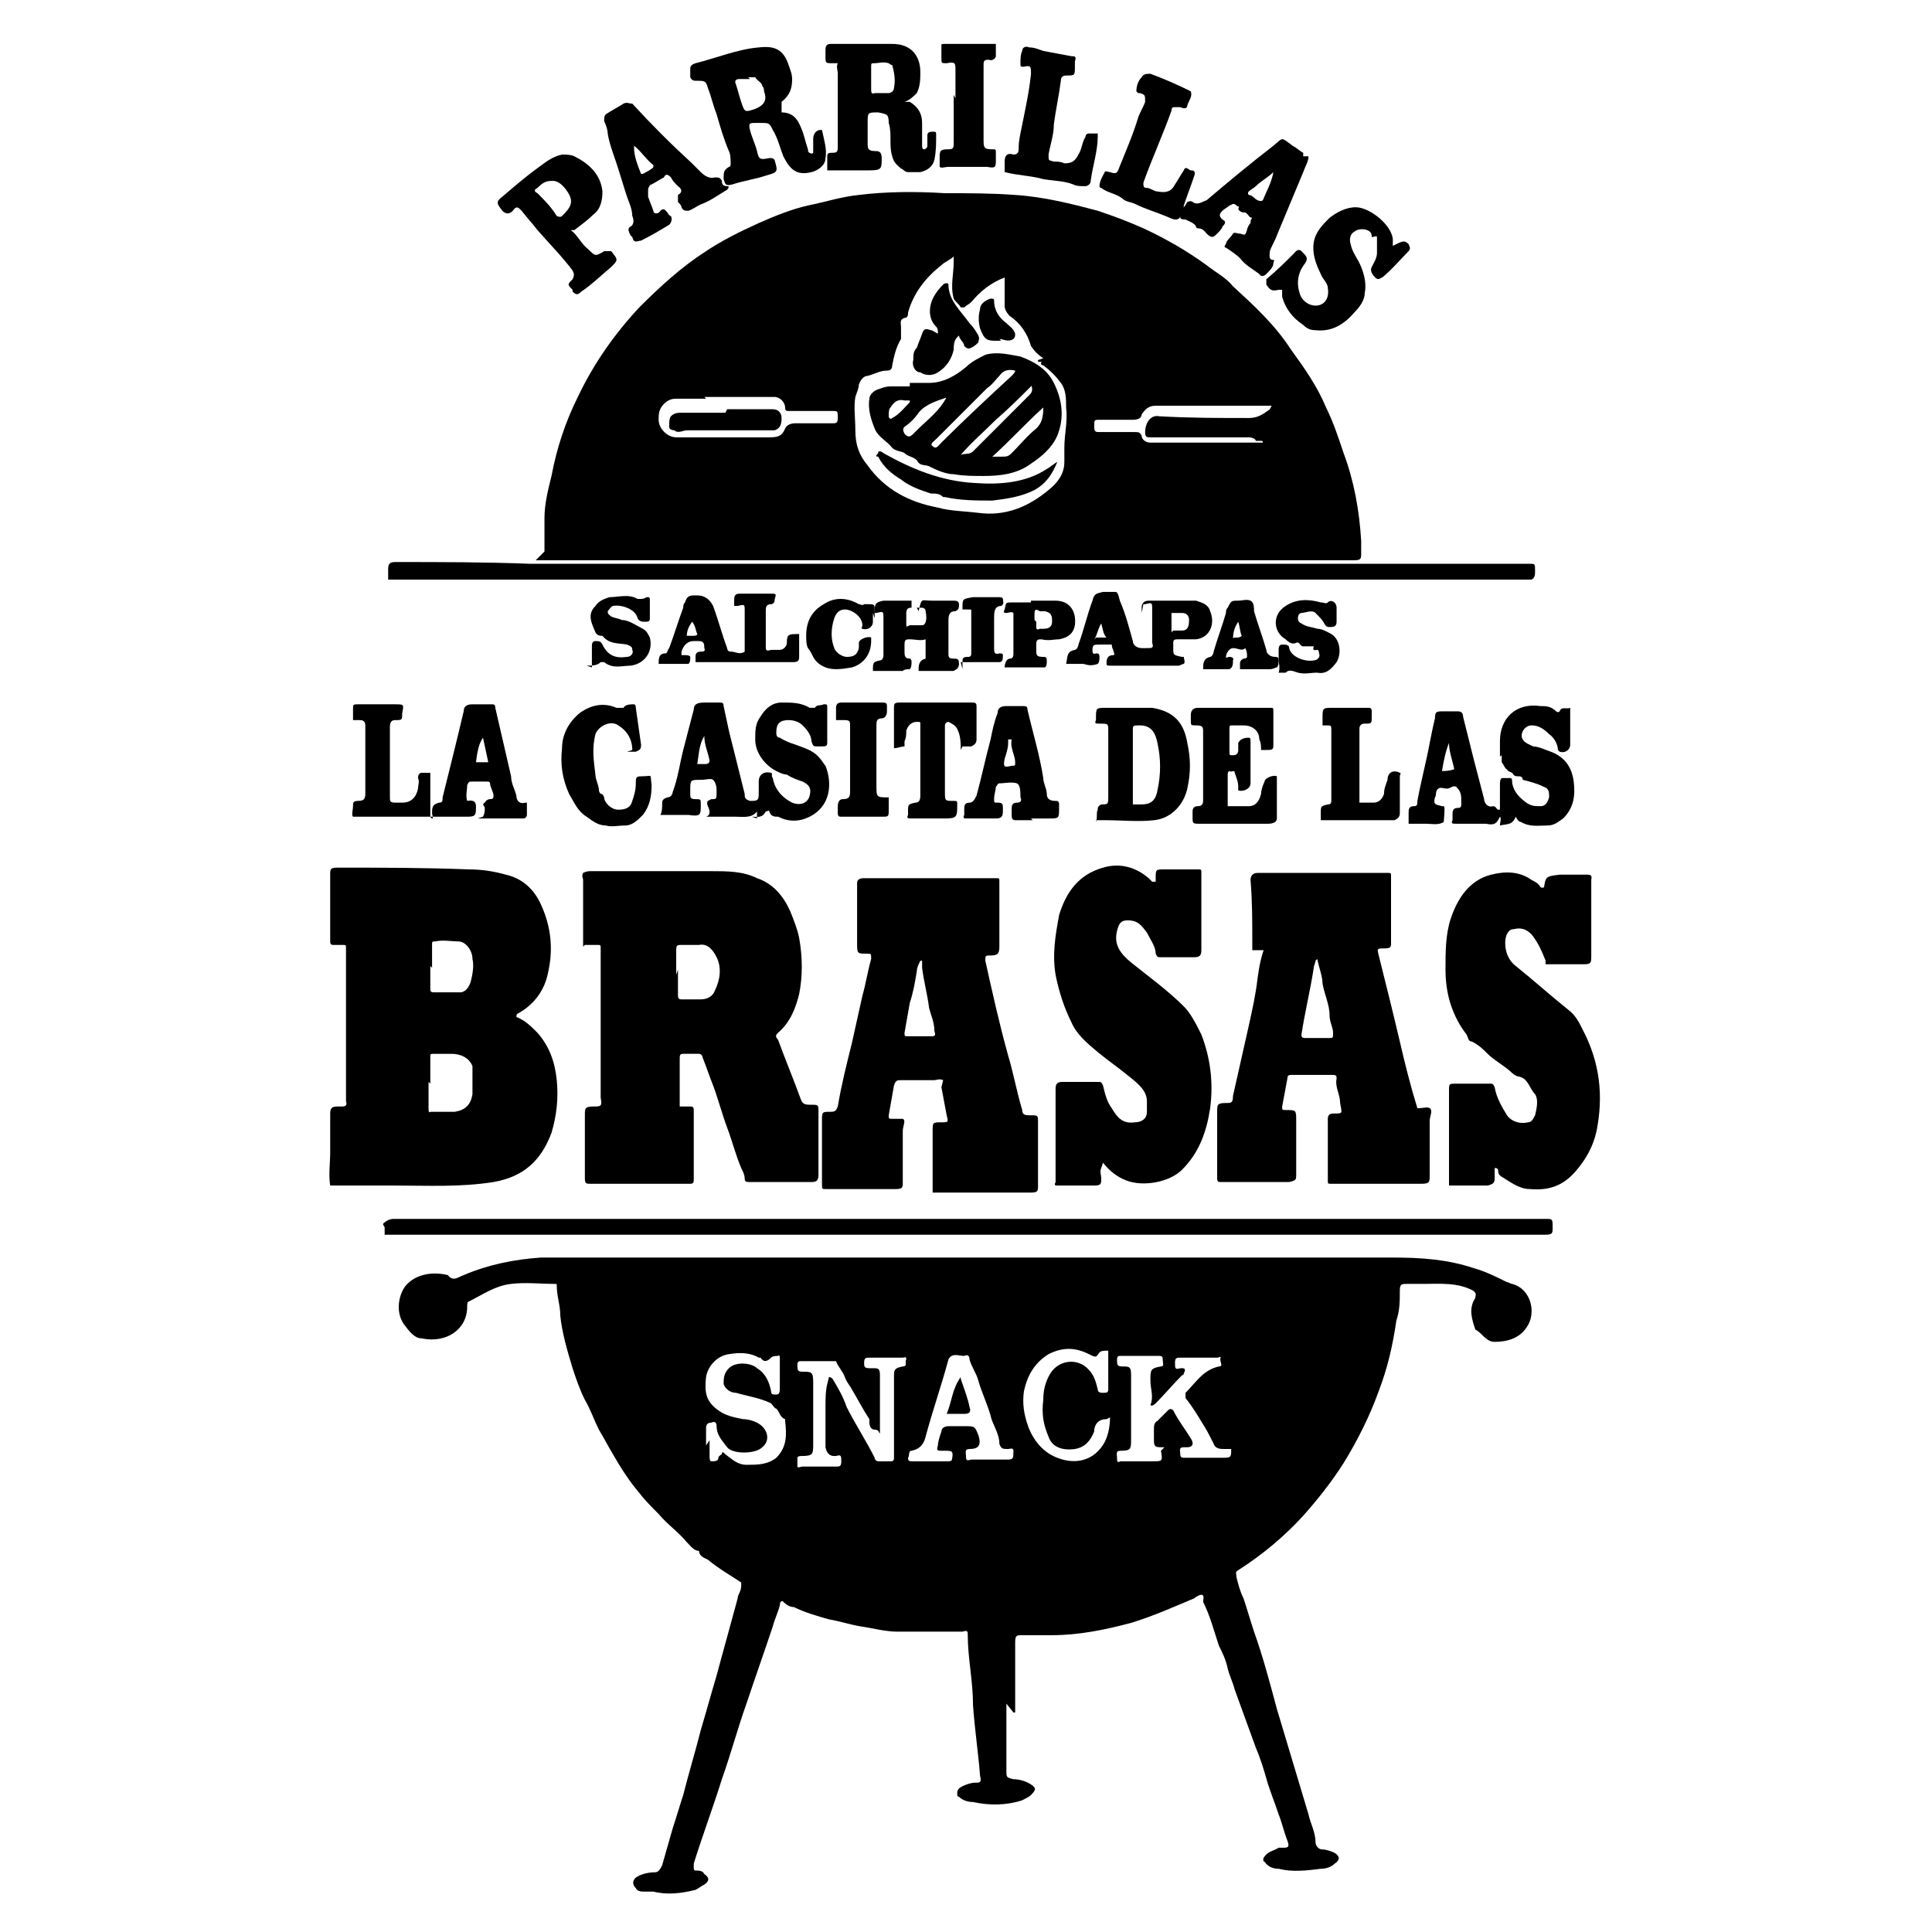
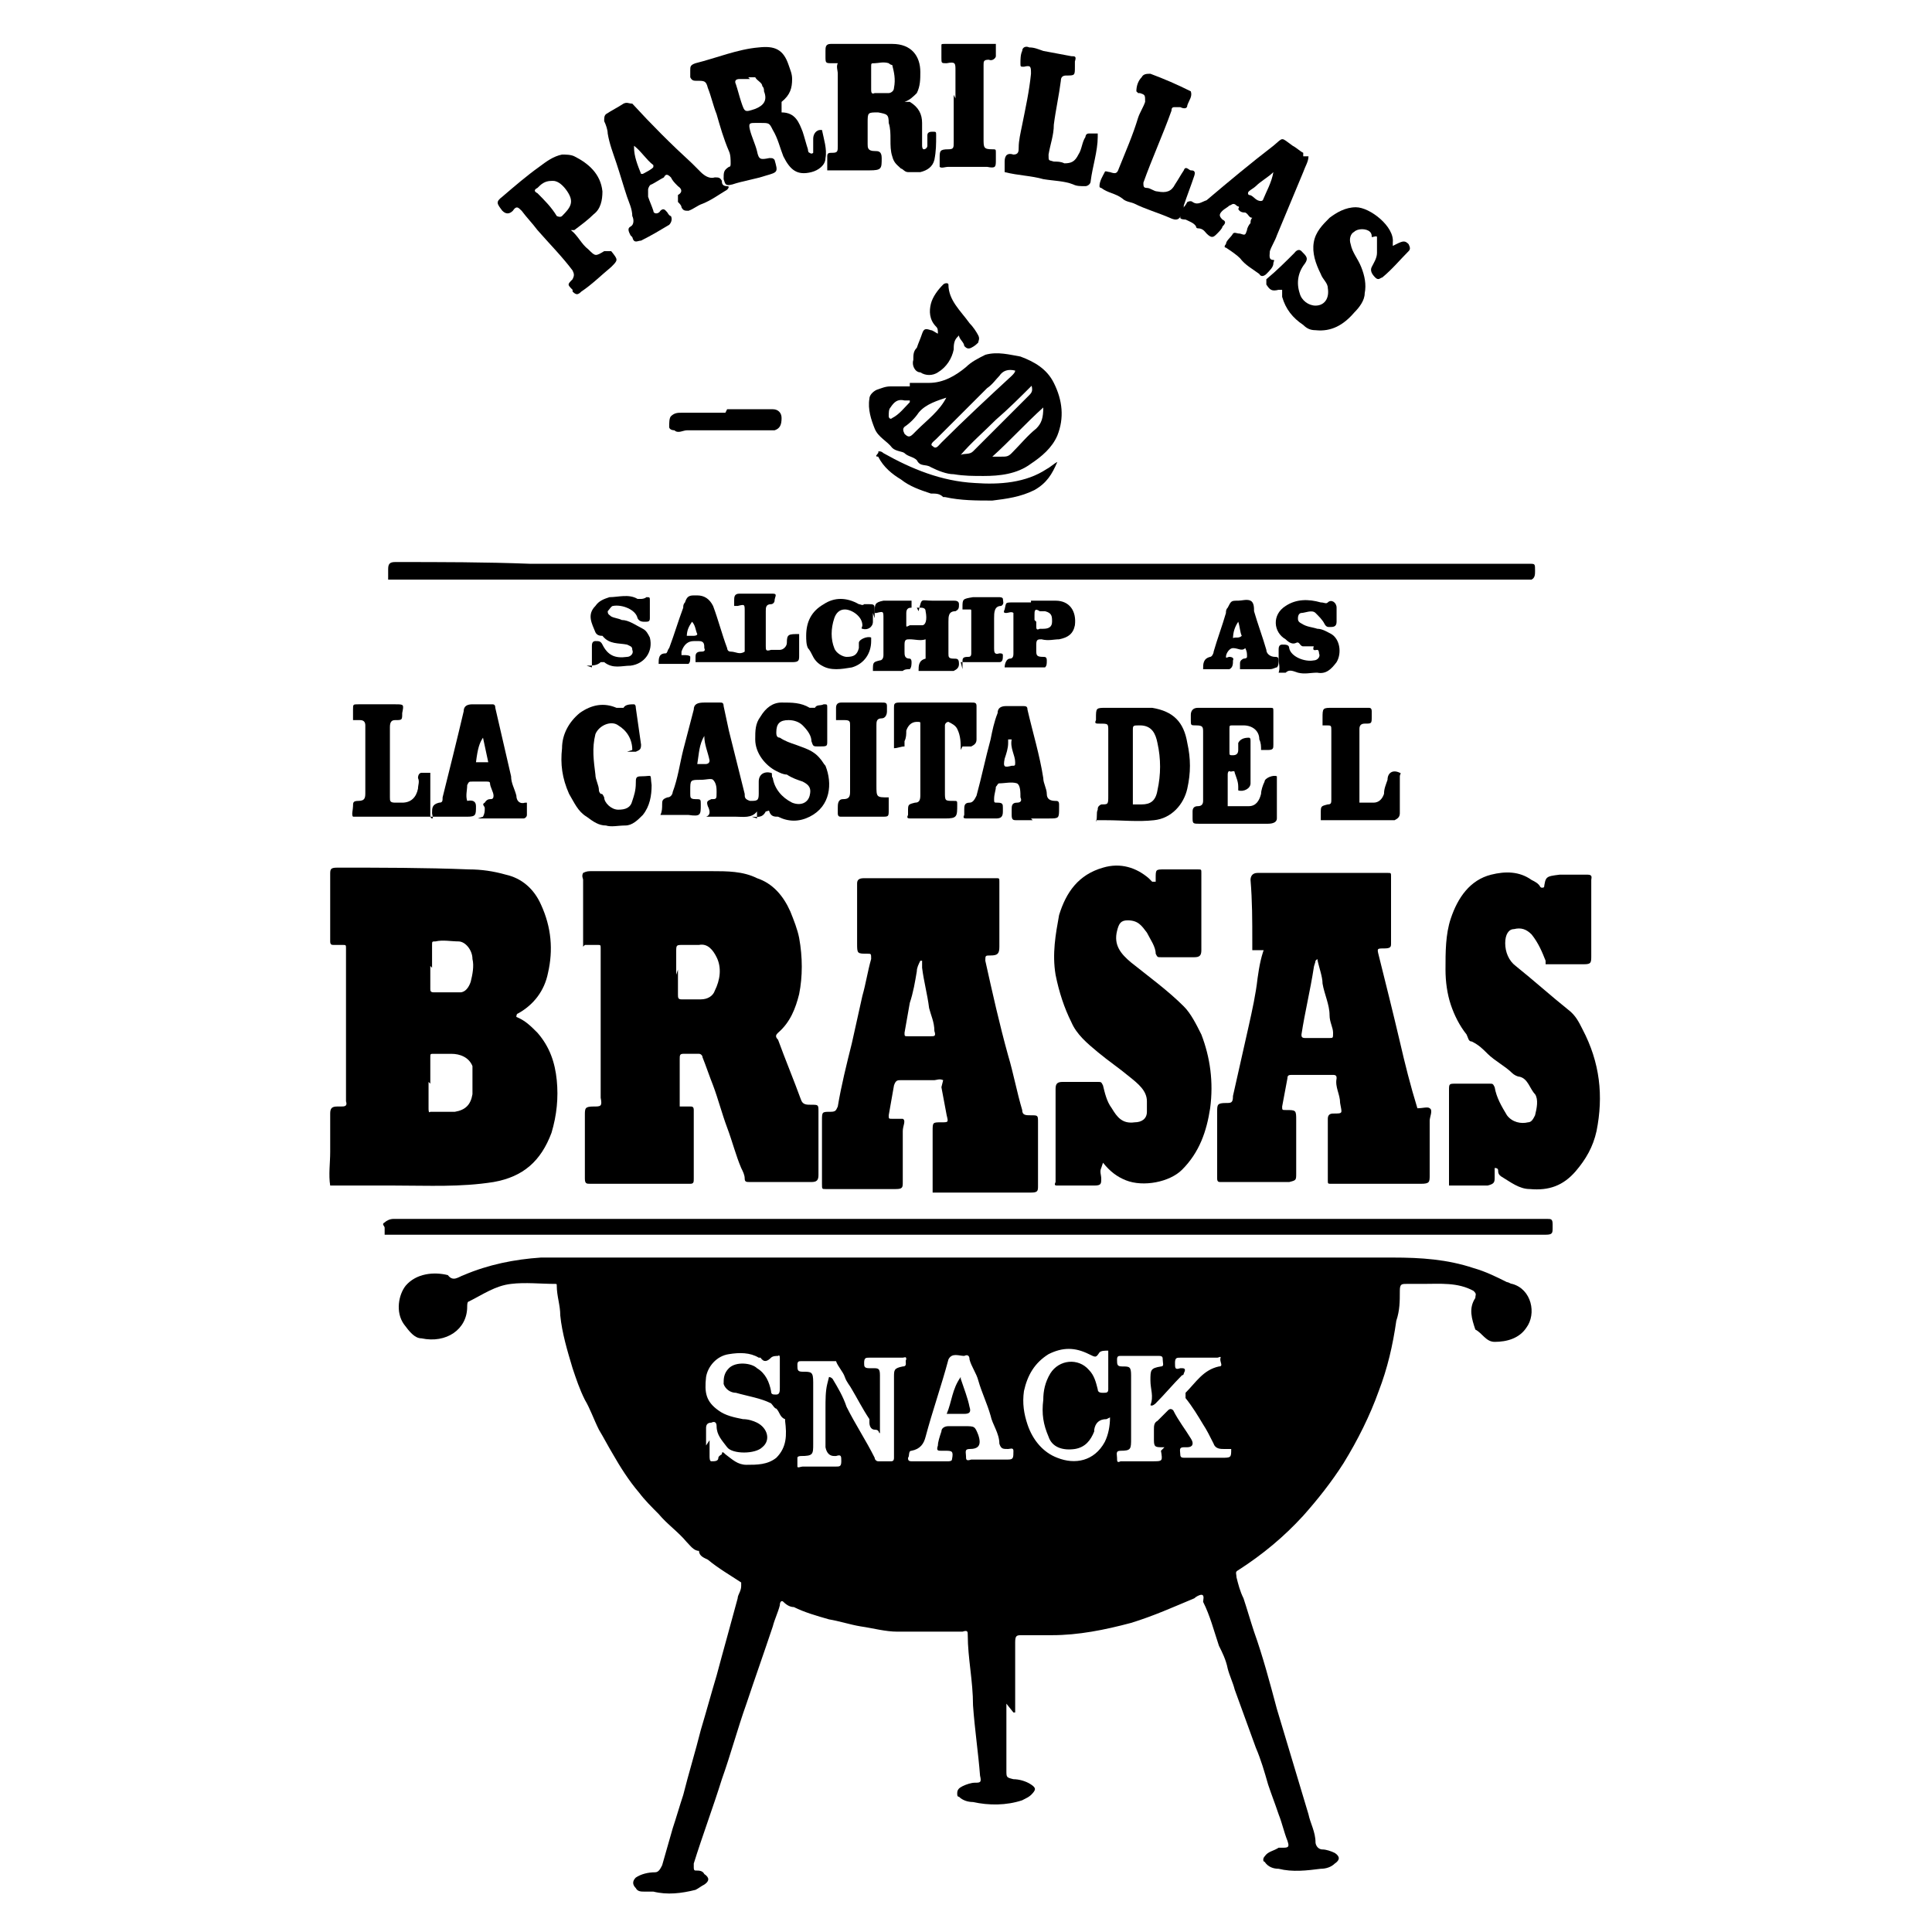
<svg xmlns="http://www.w3.org/2000/svg" id="Capa_1" data-name="Capa 1" version="1.1" viewBox="0 0 110 110">
  <defs>
    <style>
      .cls-1 {
        fill: #000;
        stroke-width: 0px;
      }
    </style>
  </defs>
  <path class="cls-1" d="M57.3,97c0,1.3,0,2.5,0,3.8,0,.4,0,.4.4.5.3,0,.7.1,1,.3.3.2.3.3,0,.6-.1.1-.3.2-.5.3-.9.3-1.9.3-2.8.1-.3,0-.6-.1-.8-.3-.1,0-.1-.1-.1-.2,0-.2.1-.3.3-.4.2-.1.5-.2.7-.2.3,0,.4,0,.3-.4-.1-1.3-.3-2.6-.4-4,0-1.4-.3-2.7-.3-4,0-.2,0-.3-.3-.2-1.2,0-2.5,0-3.7,0-.7,0-1.4-.2-2.1-.3-.6-.1-1.2-.3-1.8-.4-.7-.2-1.4-.4-2-.7-.2,0-.4-.1-.6-.3-.1-.1-.2,0-.2.2-.1.4-.3.8-.4,1.2-.5,1.5-1,2.9-1.5,4.4-.5,1.4-.9,2.9-1.4,4.3-.5,1.6-1.1,3.2-1.6,4.8,0,0,0,.1,0,.2,0,.1,0,.2.1.2.2,0,.4,0,.5.2.3.2.3.4,0,.6-.2.1-.3.2-.5.3-.8.2-1.6.3-2.4.1-.2,0-.3,0-.5,0-.2,0-.4,0-.5-.2-.2-.2-.2-.4,0-.6.3-.2.7-.3,1.1-.3.2,0,.3-.2.4-.4.2-.7.4-1.4.6-2.1.2-.6.4-1.3.6-1.9.3-1.2.7-2.5,1-3.7.3-1,.6-2.1.9-3.1.4-1.5.8-2.9,1.2-4.4,0-.2.2-.4.2-.7,0,0,0-.2,0-.2-.6-.4-1.3-.8-1.9-1.3-.2-.1-.5-.2-.5-.5-.3,0-.5-.3-.7-.5-.5-.6-1.1-1-1.6-1.6-.4-.4-.8-.8-1.1-1.2-.6-.7-1.1-1.5-1.5-2.2-.3-.5-.5-.9-.8-1.4-.3-.6-.5-1.2-.8-1.7-.3-.6-.5-1.2-.7-1.8-.3-1-.6-2-.7-3,0-.6-.2-1.1-.2-1.7,0-.1,0-.1-.1-.1-.8,0-1.7-.1-2.5,0-.9.1-1.6.6-2.4,1-.1,0-.1.2-.1.3,0,1.3-1.2,2.1-2.6,1.8-.4,0-.7-.4-1-.8-.5-.7-.3-1.7.1-2.2.6-.7,1.6-.8,2.4-.6.3.4.6.1.9,0,1.4-.6,2.9-.9,4.4-1,1.2,0,2.3,0,3.5,0,3.2,0,6.4,0,9.7,0,4.1,0,8.1,0,12.2,0,3.2,0,6.5,0,9.7,0,1.8,0,3.5,0,5.3,0,2.7,0,5.4,0,8.1,0,1.6,0,3.1.1,4.6.6.7.2,1.3.5,1.9.8.1,0,.2.1.3.1,1.1.3,1.4,1.7.8,2.5-.4.6-1.1.8-1.8.8-.5,0-.7-.5-1.1-.7-.2-.6-.4-1.2,0-1.8,0-.2.1-.2-.1-.4-.9-.5-1.9-.4-2.9-.4-.3,0-.6,0-.9,0-.3,0-.4,0-.4.4,0,.6,0,1.1-.2,1.7-.2,1.4-.5,2.7-1,4-.5,1.4-1.2,2.8-2,4.1-.7,1.1-1.5,2.1-2.3,3-1.1,1.2-2.3,2.2-3.7,3.1-.2.1-.1.2-.1.4.1.4.2.8.4,1.2.2.6.4,1.3.6,1.9.5,1.4.9,2.9,1.3,4.4.6,2,1.2,4,1.8,6,.1.5.4,1,.4,1.6,0,.1.1.4.4.4.2,0,.5.1.7.2.3.2.3.4,0,.6-.2.2-.5.3-.8.3-.8.1-1.6.2-2.4,0-.3,0-.6-.1-.8-.4-.1,0-.1-.2,0-.3.2-.3.5-.3.8-.5,0,0,.2,0,.3,0,.3,0,.3-.1.2-.4-.2-.5-.3-1-.5-1.5-.2-.6-.4-1.1-.6-1.7-.2-.7-.4-1.4-.7-2.1-.4-1.1-.8-2.2-1.2-3.3-.1-.4-.3-.8-.4-1.2-.1-.5-.3-.9-.5-1.3-.3-.9-.5-1.7-.9-2.5,0-.1.1-.4-.1-.4-.1,0-.3.1-.4.2-1.2.5-2.3,1-3.6,1.4-1.5.4-3,.7-4.5.7-.6,0-1.1,0-1.7,0-.3,0-.4,0-.4.4,0,1.3,0,2.7,0,4,0,0,0,0-.1,0ZM66.3,82.4s0,0-.1,0c-.4,0-.5,0-.5-.4,0-.2,0-.4,0-.6,0-.2,0-.4.2-.5.2-.2.4-.4.6-.6.1-.1.2-.1.3,0,.3.6.7,1.1,1,1.6.2.3.1.5-.2.5,0,0-.1,0-.2,0-.3,0-.2.2-.2.4,0,.2.1.2.3.2.7,0,1.3,0,2,0,.6,0,.6,0,.6-.5,0,0,0,0,0,0-.1,0-.3,0-.4,0-.2,0-.5,0-.6-.3-.2-.4-.4-.8-.6-1.1-.3-.5-.6-1-1-1.5,0-.1,0-.3,0-.3.6-.6,1-1.3,1.9-1.5.3,0,0-.3.1-.5,0-.1-.1,0-.2,0-.7,0-1.4,0-2.1,0-.2,0-.3,0-.3.3,0,.3,0,.4.3.3,0,0,0,0,.1,0,.2,0,.2.1.1.3,0,0,0,.1-.1.1-.5.5-1,1.1-1.5,1.6,0,0-.2.2-.3.1.2-.5,0-.9,0-1.4,0-.6,0-.7.6-.8.2,0,.1-.2.1-.4,0-.1,0-.2-.2-.2-.7,0-1.5,0-2.2,0-.1,0-.2,0-.2.2,0,.3,0,.4.3.4.4,0,.5,0,.5.5,0,.6,0,1.3,0,1.9,0,.6,0,1.1,0,1.7,0,.6,0,.7-.6.7-.3,0-.2.2-.2.4,0,.2,0,.3.2.2.6,0,1.2,0,1.8,0,.6,0,.6,0,.5-.6,0,0,0,0,0,0ZM47.2,78.4c0,0,.1,0,.2.1.3.5.6,1,.8,1.6.5,1,1.1,1.9,1.6,2.9,0,.1.1.2.2.2.2,0,.5,0,.7,0,.1,0,.2,0,.2-.2,0-.6,0-1.3,0-1.9,0-.9,0-1.8,0-2.7,0-.4,0-.5.5-.6.3,0,.1-.3.2-.4,0-.2-.1-.1-.2-.1-.6,0-1.3,0-1.9,0-.2,0-.3,0-.3.3,0,.2,0,.3.3.3,0,0,.2,0,.2,0,.3,0,.4,0,.4.4,0,.9,0,1.8,0,2.7,0,.2,0,.4,0,.6-.1,0,0-.2-.3-.2-.2,0-.3-.2-.3-.4,0,0,0-.1,0-.2-.4-.6-.7-1.2-1-1.7-.1-.2-.3-.4-.4-.7-.1-.3-.4-.6-.5-.9,0,0-.1,0-.2,0-.6,0-1.2,0-1.8,0-.1,0-.2,0-.2.2,0,.3,0,.4.3.4.5,0,.6,0,.6.6,0,1.2,0,2.4,0,3.5,0,.6,0,.7-.7.7,0,0-.2,0-.2.1,0,.2,0,.3,0,.5,0,.1.2,0,.3,0,.1,0,.2,0,.3,0,.5,0,1,0,1.6,0,.2,0,.3,0,.3-.3,0-.3,0-.4-.3-.3,0,0,0,0-.1,0q-.4,0-.5-.5c0-.7,0-1.5,0-2.2,0-.5,0-1,.1-1.4ZM40.4,82s0,0,0,0c0,.3,0,.6,0,.9,0,.1,0,.3.1.3.2,0,.4,0,.4-.2,0-.1.2-.2.2-.2,0-.2.1-.1.2,0,.4.3.7.6,1.2.6.6,0,1.2,0,1.7-.4.6-.6.6-1.3.5-2.1,0,0,0,0,0-.1-.3-.1-.3-.4-.5-.6-.1,0-.2-.2-.3-.3-.6-.3-1.3-.4-2-.6-.3,0-.6-.2-.7-.5,0-.3,0-.6.3-.9.4-.4,1.3-.3,1.6,0,.5.3.7.8.8,1.3,0,.2.1.2.3.2.2,0,.2-.2.2-.4,0-.6,0-1.2,0-1.7,0,0,0-.2-.1-.1-.1,0-.3,0-.4.1-.2.2-.4.3-.6,0,0,0,0,0-.1,0-.5-.3-1.1-.3-1.7-.2-.7.1-1.2.7-1.3,1.3-.1.9,0,1.4.7,1.9.4.3.9.4,1.4.5.3,0,.6.1.8.2.6.3.8,1,.3,1.4-.4.4-1.7.4-2,0-.3-.4-.6-.7-.6-1.2,0-.2-.1-.3-.3-.2-.2,0-.3.1-.3.3,0,.3,0,.6,0,1ZM56.3,83.1c.4,0,.7,0,1.1,0,.3,0,.3-.1.3-.5,0-.2-.2-.1-.3-.1-.3,0-.4,0-.5-.3,0-.6-.4-1.1-.5-1.6-.2-.7-.5-1.3-.7-2-.1-.4-.4-.8-.5-1.2,0-.2-.1-.3-.3-.2-.3,0-.7-.2-.9.2,0,0,0,0,0,0-.4,1.5-.9,2.9-1.3,4.4-.1.4-.3.7-.8.8-.2,0-.1.3-.2.4,0,.1,0,.2.2.2.7,0,1.4,0,2.1,0,0,0,.2,0,.2-.1.1-.5,0-.5-.4-.5,0,0-.1,0-.2,0-.2,0-.3,0-.2-.3,0-.2.1-.5.2-.8,0-.2.2-.3.4-.3.3,0,.6,0,.9,0,.6,0,.6,0,.8.5.2.6,0,.8-.5.8-.3,0-.2.2-.2.4,0,.2,0,.3.3.2.4,0,.7,0,1.1,0ZM63,80.8q-.6,0-.7.6s0,.1,0,.1c-.2.5-.5.9-1.1,1-.7.1-1.3-.1-1.5-.7-.3-.7-.4-1.3-.3-2.1,0-.5.1-1,.4-1.5.5-.8,1.6-.9,2.2-.2.3.3.4.7.5,1.1,0,.2.2.2.3.2.2,0,.3,0,.3-.2,0-.7,0-1.4,0-2.2-.2,0-.4,0-.5.1-.2.3-.2.3-.6.1-.8-.4-1.5-.4-2.3,0-.8.5-1.2,1.2-1.4,2.1-.1.7,0,1.3.2,1.9.3.9.9,1.6,1.7,1.9,1,.4,2.1.2,2.7-.9.2-.4.3-.9.3-1.4Z" />
-   <path class="cls-1" d="M31,31.4c0-.6,0-1.3,0-1.9,0-.8.2-1.6.4-2.4.3-1.6.8-3.1,1.5-4.5.9-1.9,2.1-3.6,3.5-5.1,1.2-1.2,2.4-2.3,3.8-3.2.9-.6,1.9-1.1,3-1.6.9-.4,1.9-.8,2.8-1,1-.2,1.9-.5,2.9-.6,1.6-.2,3.3-.2,4.9-.1,1.3,0,2.7,0,4,.1,1.6.1,3.2.5,4.7.9.9.3,1.7.6,2.6,1,1.3.6,2.5,1.3,3.6,2.1.5.4,1.1.7,1.5,1.2,1.2,1.1,2.4,2.2,3.3,3.6.8,1.1,1.5,2.1,2,3.3.4.8.7,1.7,1,2.6.6,1.6.9,3.3,1,5,0,.2,0,.5,0,.7,0,.3,0,.4-.4.4-.6,0-1.2,0-1.7,0-.5,0-1,0-1.5,0-.7,0-1.4,0-2.2,0-.7,0-1.3,0-2,0-.9,0-1.9,0-2.8,0-1.6,0-3.2,0-4.9,0-.9,0-1.8,0-2.8,0-2.1,0-4.3,0-6.4,0-1.7,0-3.3,0-5,0-2.2,0-4.4,0-6.7,0-1.1,0-2.2,0-3.3,0-1.3,0-2.6,0-3.8,0-1,0-2,0-2.9,0-.2,0-.4,0-.6,0ZM59.4,20.4c-.3-.2-.5-.4-.7-.7-.2-.7-.6-1.3-1.2-1.7-.2-.2-.3-.4-.3-.6,0-.5,0-1.1,0-1.6-.8.3-1.4.8-1.9,1.4-.1.1-.3.2-.4.3,0,0-.2,0-.2,0-.1-.2-.3-.3-.4-.5-.2-.7,0-1.4,0-2.1,0,0,0-.2,0-.3-.2.2-.5.3-.7.5-.9.7-1.6,1.6-1.9,2.7,0,.1,0,.3-.2.3-.3.1-.2.3-.2.5,0,.3,0,.5,0,.7-.3.5-.4,1-.5,1.5,0,.2-.1.3-.3.3-.4,0-.7.2-1.1.3-.2,0-.4.2-.5.5,0,.2-.1.4-.2.7-.1.6,0,1.2,0,1.9,0,.8.2,1.4.7,2,1,1.4,2.4,2.1,4,2.4.7.2,1.5.2,2.3.3,1.5.2,2.8-.3,4-1.3.5-.4.9-.9.9-1.6,0-.3,0-.5,0-.8,0-.8.2-1.5.1-2.3,0-.5,0-1-.3-1.4-.3-.4-.6-.7-1-1,0,0-.2,0-.1-.2,0,0-.2,0-.2,0,0,0,0,0,0-.1,0,0,0,0,0,0,0,0,0,0,0,0,0,0,0,0,0,0ZM40.2,22.7c-.5,0-1.1,0-1.7,0-.3,0-.5.1-.7.3-.3.3-.3.6-.3.9,0,.5.5,1,1,1,.9,0,1.7,0,2.6,0,.9,0,1.7,0,2.6,0,.5,0,.8,0,1-.5.1-.2.3-.3.6-.3.7,0,1.4,0,2.1,0,.2,0,.3,0,.3-.3,0-.4,0-.4-.3-.4-.8,0-1.7,0-2.5,0-.1,0-.2,0-.2-.2,0-.3-.3-.6-.6-.6-.2,0-.5,0-.7,0-1,0-2.1,0-3.3,0ZM72.4,23.1c0,0-.1,0-.1,0-1.8,0-3.6,0-5.4,0-.4,0-.7,0-1.1,0-.4,0-.6.2-.8.5,0,.2-.2.3-.5.3-.6,0-1.3,0-1.9,0-.3,0-.3,0-.3.4,0,.3.1.3.3.3.7,0,1.3,0,2,0,.2,0,.3,0,.4.2,0,.2.2.4.5.4.2,0,.4,0,.7,0,1.3,0,2.7,0,4,0,.5,0,1,0,1.5,0,0,0,.2,0,.2,0,0-.1,0-.1-.2-.1,0,0-.1,0-.2,0,0-.1-.2-.2-.4-.2-.5,0-1.1,0-1.6,0-.9,0-1.9,0-2.8,0-.4,0-.8,0-1.2,0-.2,0-.3,0-.3-.3,0-.5.3-1,.8-.9,1.7.1,3.4.1,5.1.1.5,0,.8-.2,1.2-.5Z" />
  <path class="cls-1" d="M18.8,67.5c-.1-.6,0-1.3,0-1.9,0-.7,0-1.5,0-2.2,0-.3.1-.4.4-.4,0,0,.2,0,.2,0,.2,0,.4,0,.3-.3,0-.3,0-.6,0-.9,0-1.2,0-2.4,0-3.6,0-1.4,0-2.8,0-4.2,0-.2,0-.2-.2-.2-.2,0-.4,0-.5,0-.1,0-.2,0-.2-.2,0-1.2,0-2.3,0-3.5,0,0,0-.2,0-.3,0-.3,0-.4.4-.4,2.5,0,5,0,7.5.1.7,0,1.4.1,2.1.3.9.2,1.6.8,2,1.7.6,1.3.7,2.6.4,3.9-.2,1-.8,1.8-1.7,2.3,0,0-.1,0-.1.2.5.2.8.5,1.2.9.7.8,1,1.7,1.1,2.7.1,1,0,2-.3,3-.6,1.6-1.6,2.5-3.3,2.8-1.9.3-3.7.2-5.6.2-1.3,0-2.6,0-3.8,0ZM24.4,61.6s0,0,0,0c0,.2,0,.5,0,.7,0,.3,0,.5,0,.8,0,.1,0,.3.1.2.5,0,.9,0,1.4,0,.6-.1.9-.4,1-1,0-.5,0-.9,0-1.4,0,0,0-.2,0-.2-.2-.5-.7-.7-1.2-.7-.3,0-.7,0-1,0-.2,0-.2,0-.2.2,0,.5,0,1,0,1.5ZM24.5,55h0c0,.4,0,.9,0,1.3,0,.1,0,.2.2.2.5,0,1,0,1.5,0,.3,0,.5-.3.6-.6.1-.4.2-.9.1-1.3,0-.5-.4-1-.8-1-.4,0-.9-.1-1.3,0-.2,0-.2,0-.2.2,0,.4,0,.9,0,1.3Z" />
  <path class="cls-1" d="M33.2,53.9c0-.1,0-.3,0-.4,0-1.1,0-2.3,0-3.4,0-.1-.1-.2,0-.4.2-.1.3-.1.5-.1,2.3,0,4.5,0,6.8,0,.9,0,1.8,0,2.6.4.9.3,1.5,1,1.9,1.9.2.5.4,1,.5,1.5.2,1.1.2,2.2,0,3.2-.2.8-.5,1.6-1.2,2.2-.1.1-.2.2,0,.4.4,1.1.9,2.3,1.3,3.4.1.3.3.3.6.3.4,0,.4,0,.4.4,0,1.1,0,2.2,0,3.3,0,.1,0,.2,0,.3,0,.3-.1.4-.4.4-1.2,0-2.4,0-3.5,0-.2,0-.3,0-.3-.2,0-.2-.1-.4-.2-.6-.3-.7-.5-1.5-.8-2.3-.3-.8-.5-1.6-.8-2.4-.2-.5-.4-1.1-.6-1.6,0-.1-.1-.2-.2-.2-.3,0-.6,0-.9,0-.2,0-.2.1-.2.3,0,.8,0,1.5,0,2.3,0,0,0,.1,0,.2,0,0,0,.2,0,.2-.1,0,0,0,0,0,0,0,0,0,0,0,.2,0,.4,0,.6,0,.1,0,.2,0,.2.2,0,1.3,0,2.6,0,3.9,0,.2,0,.3-.2.3-.1,0-.2,0-.3,0-1.8,0-3.6,0-5.4,0-.2,0-.3,0-.3-.3,0-1.2,0-2.4,0-3.6,0-.4,0-.5.5-.5.4,0,.5,0,.4-.5,0-.8,0-1.6,0-2.4,0-1.2,0-2.3,0-3.5,0-.9,0-1.7,0-2.6,0-.2,0-.2-.2-.2-.2,0-.5,0-.7,0ZM38.6,55.2s0,0,0,0c0,.5,0,.9,0,1.4,0,.2,0,.3.2.3.4,0,.8,0,1.1,0,.4,0,.7-.2.8-.5.3-.6.4-1.3.1-1.9-.2-.4-.5-.8-1-.7-.3,0-.6,0-.9,0-.4,0-.4,0-.4.4,0,.4,0,.8,0,1.3Z" />
  <path class="cls-1" d="M53.7,61.5c-.2-.1-.4,0-.5,0-.6,0-1.2,0-1.9,0-.2,0-.3,0-.4.3-.1.6-.2,1.1-.3,1.7,0,.2,0,.2.2.2.2,0,.5,0,.6,0,.2.1,0,.4,0,.7,0,1,0,2,0,2.9,0,.3,0,.4-.4.4,0,0-.1,0-.2,0-1.3,0-2.5,0-3.8,0-.2,0-.2,0-.2-.3,0-.7,0-1.3,0-2,0-.5,0-1.1,0-1.6,0-.5,0-.5.5-.5.3,0,.3-.1.4-.3.2-1.2.5-2.4.8-3.6.2-.9.4-1.8.6-2.7.2-.7.3-1.4.5-2.1,0-.3,0-.3-.2-.3-.6,0-.6,0-.6-.6,0-.8,0-1.5,0-2.3,0-.4,0-.7,0-1.1,0-.2.1-.3.4-.3,2,0,3.9,0,5.9,0,.5,0,1.1,0,1.6,0,.2,0,.2,0,.2.2,0,.9,0,1.7,0,2.6,0,.4,0,.7,0,1.1,0,.4-.1.5-.5.5-.3,0-.3,0-.3.3.4,1.8.8,3.6,1.3,5.4.3,1,.5,2.1.8,3.1,0,.3.2.3.5.3.4,0,.4,0,.4.4,0,1.2,0,2.4,0,3.6,0,.3,0,.4-.4.4-.4,0-.7,0-1.1,0-1.5,0-3,0-4.5,0,0-1.2,0-2.3,0-3.5,0-.5,0-.5.5-.5.4,0,.4,0,.3-.4-.1-.5-.2-1.1-.3-1.6,0,0,0,0,0,0,0,0,0,0,0,0,0,0,0,0,0,0ZM52.4,54.7c-.1.2-.2.4-.2.6-.1.6-.2,1.2-.4,1.8-.1.6-.2,1.1-.3,1.7,0,.2,0,.2.2.2.4,0,.8,0,1.3,0,.2,0,.3,0,.2-.3,0-.5-.2-.9-.3-1.3-.1-.8-.3-1.5-.4-2.3,0-.1,0-.3,0-.4Z" />
  <path class="cls-1" d="M72.3,54.1c-.3,0-.6,0-1,0,0-.2,0-.4,0-.5,0-1.2,0-2.3-.1-3.5,0-.2.1-.4.4-.4.7,0,1.5,0,2.2,0,1.7,0,3.4,0,5.2,0,.2,0,.2,0,.2.2,0,1.3,0,2.5,0,3.8,0,.2,0,.3-.4.3-.4,0-.4,0-.3.4.4,1.6.8,3.2,1.2,4.9.3,1.3.6,2.5,1,3.8.3,0,.6-.1.7,0,.2.1,0,.5,0,.7,0,1,0,2.1,0,3.1,0,.4,0,.5-.5.5-1.2,0-2.4,0-3.5,0-.5,0-1.1,0-1.6,0-.2,0-.2,0-.2-.2,0-1.1,0-2.2,0-3.2,0-.1,0-.2,0-.3,0-.2.1-.3.3-.3.6,0,.5,0,.4-.6,0-.5-.3-.9-.2-1.4,0-.1,0-.2-.2-.2-.8,0-1.5,0-2.3,0-.2,0-.3,0-.3.2-.1.5-.2,1.1-.3,1.6,0,.2,0,.2.2.2.6,0,.6,0,.6.6,0,1,0,2,0,3,0,.4,0,.4-.4.5-1.3,0-2.6,0-3.9,0-.1,0-.2,0-.2-.2,0-1.1,0-2.3,0-3.5,0-.1,0-.2,0-.3,0-.4,0-.5.5-.5.3,0,.4,0,.4-.4.3-1.3.6-2.7.9-4,.2-.9.4-1.8.5-2.7.1-.7.2-1.3.5-2ZM74.9,54.7c0,.1-.1.3-.1.4-.2,1.3-.5,2.5-.7,3.8,0,.1,0,.2.2.2.5,0,.9,0,1.4,0,.2,0,.2,0,.2-.3,0-.3-.2-.6-.2-1,0-.6-.3-1.2-.4-1.8,0-.4-.2-.9-.3-1.4Z" />
  <path class="cls-1" d="M87.9,50.6c.1-.7.1-.7.9-.8.5,0,1,0,1.6,0,.3,0,.2.2.2.3,0,1.1,0,2.2,0,3.3,0,.3,0,.7,0,1,0,.4,0,.5-.4.5-.5,0-.9,0-1.4,0-.3,0-.5,0-.8,0,0,0,0-.1,0-.2-.2-.5-.4-1-.8-1.5-.3-.3-.6-.4-1-.3-.3,0-.5.3-.5.8,0,.5.2,1,.6,1.3,1,.8,2,1.7,3,2.5.4.3.6.7.8,1.1,1,1.9,1.2,3.8.8,5.8-.2.9-.6,1.6-1.2,2.3-.7.8-1.5,1.1-2.6,1-.6,0-1.1-.4-1.6-.7,0,0-.2-.1-.2-.3,0-.1,0-.2-.2-.2,0,.2,0,.3,0,.5,0,.3,0,.4-.4.5-.7,0-1.4,0-2.2,0,0-.8,0-1.7,0-2.5,0-1,0-1.9,0-2.9,0-.4,0-.4.4-.4.6,0,1.2,0,1.9,0,.2,0,.2,0,.3.2.1.6.4,1.1.7,1.6.3.4.8.5,1.2.4.2,0,.3-.2.4-.4.1-.4.2-.9,0-1.2-.3-.3-.4-.9-.9-1-.1,0-.3-.1-.4-.2-.4-.4-1-.7-1.4-1.1-.3-.3-.5-.5-.9-.7-.2,0-.2-.2-.3-.4-.4-.5-.7-1.1-.9-1.7-.2-.6-.3-1.3-.3-2,0-1,0-2,.3-2.9.4-1.2,1.1-2.2,2.3-2.5.8-.2,1.6-.2,2.3.3.2.1.4.2.5.4,0,0,.1.1.2,0Z" />
  <path class="cls-1" d="M62.7,66.5c-.1.2,0,.4,0,.6,0,.3,0,.4-.4.4-.7,0-1.4,0-2.1,0-.1,0-.2,0-.1-.2,0-1.8,0-3.5,0-5.3,0-.3.1-.4.4-.4.7,0,1.3,0,2,0,.2,0,.2,0,.3.2.1.4.2.9.5,1.3.3.5.6.9,1.3.8.4,0,.7-.2.7-.6,0-.2,0-.4,0-.6,0-.6-.5-1-1-1.4-.6-.5-1.2-.9-1.8-1.4-.6-.5-1.2-1-1.5-1.7-.4-.8-.7-1.7-.9-2.7-.2-1.2,0-2.3.2-3.4.4-1.3,1.1-2.3,2.5-2.7,1-.3,1.9,0,2.6.6,0,0,.1.1.2.2,0,0,.1,0,.2,0,0,0,0-.1,0-.2,0-.5,0-.5.5-.5.6,0,1.2,0,1.9,0,.2,0,.2,0,.2.2,0,1.5,0,3,0,4.4,0,.3-.1.4-.4.4-.6,0-1.3,0-1.9,0-.2,0-.2,0-.3-.2,0-.4-.3-.8-.5-1.2-.3-.4-.5-.7-1.1-.7-.4,0-.5.2-.6.6-.2.8.2,1.3.8,1.8,1,.8,2.1,1.6,3,2.5.4.4.7,1,1,1.6.5,1.3.7,2.7.5,4.2-.2,1.3-.6,2.5-1.6,3.5-.7.7-2.2,1-3.2.6-.5-.2-.9-.5-1.3-1Z" />
  <path class="cls-1" d="M21.9,70.3c0-.2,0-.3,0-.4,0-.1-.2-.2,0-.3.1-.1.3-.2.5-.2,1.2,0,2.5,0,3.7,0,3.5,0,6.9,0,10.4,0,5.7,0,11.5,0,17.2,0,2.1,0,4.2,0,6.2,0,4.1,0,8.2,0,12.4,0,2,0,4,0,6,0,2.4,0,4.8,0,7.3,0,.8,0,1.7,0,2.5,0,.2,0,.3,0,.3.3,0,0,0,.2,0,.2,0,.3,0,.4-.4.4-.5,0-1.1,0-1.6,0-1.9,0-3.8,0-5.7,0-2,0-3.9,0-5.9,0-1.5,0-3,0-4.5,0-2.5,0-5,0-7.4,0-3,0-5.9,0-8.9,0-1.3,0-2.6,0-3.9,0-1.6,0-3.2,0-4.9,0-1.5,0-3,0-4.5,0-2.7,0-5.4,0-8.1,0-2.8,0-5.6,0-8.4,0-.8,0-1.5,0-2.3,0Z" />
  <path class="cls-1" d="M22.1,32.9c0-.2,0-.4,0-.5,0-.3.1-.4.4-.4,2.6,0,5.1,0,7.7.1,3,0,6.1,0,9.1,0,1.7,0,3.5,0,5.2,0,1,0,2,0,3,0,2.7,0,5.5,0,8.2,0,2.2,0,4.4,0,6.6,0,2.5,0,4.9,0,7.4,0,1.6,0,3.2,0,4.8,0,.7,0,1.4,0,2.1,0,.8,0,1.6,0,2.5,0,.9,0,1.7,0,2.6,0,1.4,0,2.8,0,4.2,0,.4,0,.8,0,1.2,0,.3,0,.3,0,.3.4,0,.2,0,.4-.2.5,0,0-.1,0-.2,0-1,0-1.9,0-2.9,0-1.2,0-2.5,0-3.7,0-1.2,0-2.5,0-3.7,0-1.1,0-2.2,0-3.3,0-1,0-1.9,0-2.9,0-1.9,0-3.9,0-5.9,0-.6,0-1.1,0-1.7,0-1.6,0-3.2,0-4.7,0-3.3,0-6.6,0-9.9,0-1.7,0-3.4,0-5.2,0-.9,0-1.8,0-2.8,0-.7,0-1.4,0-2,0-1.1,0-2.3,0-3.4,0-1.5,0-2.9,0-4.4,0-1.3,0-2.6,0-4,0-1.3,0-2.7,0-4,0-.1,0-.3,0-.4,0Z" />
  <path class="cls-1" d="M43.1,46.6c0-.1,0-.2,0-.4-.3.4-.8.3-1.2.3-.6,0-1.2,0-1.7,0,.3-.1.2-.4.1-.6-.1-.3,0-.3.2-.4.3,0,.3,0,.3-.4,0-.2,0-.5-.2-.7-.1-.1-.4,0-.7,0-.6,0-.6,0-.6.6,0,0,0,.2,0,.2,0,.2,0,.3.3.3.3,0,.3,0,.3.3,0,.6,0,.7-.7.6-.5,0-1,0-1.6,0,.1-.2.1-.4.1-.6,0-.2,0-.3.3-.4.2,0,.3-.2.3-.3.3-.8.4-1.6.6-2.4.2-.8.4-1.5.6-2.3,0-.3.2-.4.6-.4.3,0,.6,0,.9,0,.1,0,.2,0,.2.2.1.5.2.9.3,1.4.3,1.2.6,2.4.9,3.6,0,.2,0,.3.3.4.4,0,.5,0,.5-.4,0-.2,0-.5,0-.7,0-.4.3-.6.7-.5.1,0,0,.2.1.3.1.6.5,1.1,1.1,1.4.5.2.9,0,1-.4.1-.4,0-.6-.4-.8-.3-.1-.6-.2-.9-.4-.2,0-.4-.1-.6-.2-.6-.3-1.2-1-1.2-1.8,0-.5,0-.9.3-1.3.3-.5.7-.8,1.2-.8.6,0,1.1,0,1.6.3.1,0,.3,0,.3,0,.1-.2.3-.1.5-.2.2,0,.2,0,.2.2,0,.6,0,1.2,0,1.9,0,.3,0,.3-.5.3-.3,0-.3,0-.4-.3,0-.3-.2-.6-.5-.9-.2-.2-.5-.3-.8-.3-.5,0-.7.2-.7.7,0,.1,0,.3.2.3.3.2.6.3.9.4.5.2,1,.3,1.4.8.1.1.2.3.3.4.4,1,.3,2.3-.9,2.9-.6.3-1.2.3-1.8,0-.2,0-.4,0-.5-.3,0-.1-.1,0-.2,0-.2.4-.5.3-.8.3ZM39.6,43.5c.2,0,.4,0,.6,0,0,0,.2,0,.2-.2-.1-.5-.3-.9-.3-1.4-.3.5-.3,1-.4,1.6Z" />
-   <path class="cls-1" d="M85.4,46.1c0-.5,0-.9,0-1.4,0-.2,0-.3.1-.4.1,0,.3,0,.5,0,.1,0,.1.2.1.3.1.5.4.8.8,1.1.3.2.5.2.8.2.3,0,.4-.2.5-.5,0-.3,0-.5-.3-.6-.4-.2-.8-.3-1.2-.4,0,0,0-.2-.2-.2-.2,0-.3,0-.4-.2,0,0-.3-.1-.3-.2-.1,0-.2-.3-.3-.4,0,0,0-.2,0-.3,0-.2-.1,0-.1,0,0,0,0,0,0,0,0-.3,0-.6,0-.9,0-1.3.9-2.2,2.3-2,.3,0,.6,0,.9.3.1.1.2,0,.2,0,.1-.3.4-.1.6-.2,0,0,0,0,0,.2,0,.6,0,1.2,0,1.9,0,.3-.3.5-.6.4,0,0,0,0-.1-.1,0-.3-.2-.7-.5-.9-.3-.3-.6-.5-1-.5-.4,0-.7.5-.5.8.1.2.4.3.6.4.3,0,.7.2,1,.3.8.3,1.2.9,1.3,1.7.1.8,0,1.5-.6,2.1-.3.2-.5.4-.9.4-.5,0-1,.1-1.5-.2-.1,0-.2-.1-.3-.3-.2.5-.5.4-.9.5,0-.2.1-.4,0-.5-.2.4-.3.5-.8.4-.6,0-1.1,0-1.7,0-.2,0-.3,0-.2-.2,0-.1,0-.2,0-.3,0-.2,0-.4.3-.4.2,0,.2-.1.2-.3,0,0,0,0,0-.1,0-.2,0-.5-.2-.7-.2-.3-.4,0-.6,0-.2,0-.4-.1-.5,0-.2.1-.1.4-.2.5-.1.4,0,.4.4.5,0,0,0,0,.1,0,.1,0,0,.8,0,.9-.3.2-.7.1-1,.1-.3,0-.7,0-1,0,0-.2,0-.4,0-.6,0-.2,0-.4.3-.4.2,0,.2-.1.2-.3.2-1.1.5-2.2.7-3.3.1-.5.2-1,.3-1.4,0-.4.1-.4.5-.4.3,0,.5,0,.8,0,.2,0,.3.1.3.3.2.8.4,1.6.6,2.4.2.8.4,1.5.6,2.3,0,.2.2.5.5.4.2,0,.2.2.3.2ZM82,43.9c.3,0,.5,0,.8-.1-.1-.5-.3-1-.3-1.5-.2.5-.3,1-.4,1.6Z" />
  <path class="cls-1" d="M27.5,46.5c.1-.2.1-.3.1-.5,0-.1-.2-.2,0-.3,0,0,.1-.2.3-.2.1,0,.2,0,.2-.2,0-.2-.2-.5-.2-.7,0-.1-.1-.1-.2-.1-.3,0-.6,0-.8,0-.2,0-.2,0-.3.2,0,.3-.1.6,0,.9,0,0,0,0,0,0q.5-.1.5.3c0,.5,0,.6-.5.6-.5,0-.9,0-1.4,0-1.4,0-2.8,0-4.3,0,0,0-.1,0-.2,0-.2,0-.4,0-.6,0-.1-.1,0-.4,0-.6,0-.2,0-.3.3-.3.4,0,.4-.2.4-.5,0-.5,0-1.1,0-1.6,0-.6,0-1.3,0-1.9,0-.1,0-.2,0-.3,0-.2-.1-.3-.3-.3-.1,0-.2,0-.4,0,0-.2,0-.4,0-.6,0-.3,0-.3.3-.3.7,0,1.4,0,2.1,0,.5,0,.5,0,.4.5,0,.4,0,.4-.4.4-.2,0-.3.1-.3.4,0,1.3,0,2.7,0,4,0,.2,0,.3.3.3.1,0,.3,0,.4,0,.5,0,.8-.3.9-.8,0-.2.1-.4,0-.6,0-.2.1-.3.2-.3.2,0,.4,0,.5,0,0,0,0,.1,0,.2,0,.7,0,1.4,0,2.2,0,0,0,.2.1.2.1,0,0-.2,0-.3,0-.3,0-.5.4-.6.2,0,.2-.1.2-.3.4-1.6.8-3.2,1.2-4.9,0-.3.2-.4.5-.4.4,0,.7,0,1.1,0,.1,0,.2,0,.2.2.3,1.3.6,2.6.9,3.9,0,.4.2.7.3,1.1,0,.3.2.5.5.4,0,0,.1,0,.1,0,0,.2,0,.4,0,.7,0,.1-.1.2-.2.2,0,0-.1,0-.2,0-.8,0-1.6,0-2.4,0ZM27.8,43.4c-.1-.5-.2-.9-.3-1.4-.2.3-.3.6-.4,1.4.3,0,.5,0,.8,0Z" />
  <path class="cls-1" d="M44.5,6.4c.8,0,1,.6,1.2,1.1.1.3.2.7.3,1,0,0,0,.2.1.2,0,0,.1.1.2,0,0,0,0,0,0-.2,0-.2,0-.4,0-.6,0-.3.2-.5.4-.5,0,0,0,0,.1,0,.1.5.3,1.1.2,1.6,0,.4-.4.7-.8.8-.8.2-1.2-.1-1.6-.9-.2-.5-.3-1-.6-1.5-.2-.4-.2-.4-.7-.4,0,0-.2,0-.3,0-.3,0-.4,0-.3.4.1.4.3.8.4,1.2.1.5.2.5.7.4.2,0,.2,0,.3.1,0,0,0,0,0,0,.2.7.2.7-.5.9-.6.2-1.3.3-1.9.5-.4.1-.4,0-.5-.3,0-.4,0-.5.3-.7.1,0,.1-.1.1-.2,0-.2,0-.5-.1-.7-.3-.7-.5-1.4-.7-2.1-.2-.5-.3-1-.5-1.5-.1-.4-.2-.4-.6-.4-.2,0-.3,0-.4-.2,0-.1,0-.2,0-.4,0-.2,0-.3.3-.4,1.2-.3,2.4-.8,3.6-.9.9-.1,1.4.1,1.7,1,.1.3.2.5.2.8,0,.5-.1.9-.6,1.3ZM42.7,4.5c-.2,0-.4,0-.6,0-.2,0-.3.1-.2.3.1.3.2.7.3,1,.2.6.2.6.8.4.5-.2.7-.5.5-1,0-.1,0-.2-.1-.3,0-.2-.3-.3-.4-.5,0,0-.2,0-.4,0Z" />
  <path class="cls-1" d="M51.8,5.8c.5.3.7.7.7,1.2,0,.4,0,.9,0,1.3,0,0,0,.2.1.2.1,0,.2-.1.2-.2,0-.2,0-.4,0-.6,0-.2.2-.2.3-.2.2,0,.2,0,.2.2,0,.5,0,.9-.1,1.4-.1.4-.4.6-.8.7-.2,0-.5,0-.7,0-.2,0-.3-.2-.4-.2-.2-.2-.4-.3-.5-.7-.2-.6,0-1.3-.2-1.9,0-.5-.1-.5-.6-.6-.6,0-.6,0-.6.6,0,.4,0,.8,0,1.2,0,.2,0,.4.4.4.2,0,.4,0,.4.4,0,.6,0,.7-.7.7-.7,0-1.5,0-2.2,0,0,0-.2,0-.2,0,0-.3,0-.5,0-.8,0-.2.1-.2.3-.2.3,0,.3-.1.3-.4,0-.9,0-1.8,0-2.7,0-.5,0-1,0-1.4,0-.2-.1-.4,0-.6,0,0,0,0-.1,0,0,0-.1,0-.2,0-.4,0-.4,0-.4-.4,0-.1,0-.2,0-.3,0-.2,0-.4.3-.4,1.2,0,2.3,0,3.5,0,1.1,0,1.6.7,1.6,1.6,0,.4,0,.8-.2,1.2-.2.2-.4.4-.7.5ZM49.6,4.4s0,0,0,0c0,.2,0,.5,0,.7,0,.1,0,.3.2.2.3,0,.6,0,.8,0,.1,0,.3-.1.3-.3.1-.5,0-.9-.1-1.3,0,0-.1,0-.2-.1-.3-.1-.6,0-.8,0-.2,0-.2,0-.2.2,0,.2,0,.5,0,.7Z" />
  <path class="cls-1" d="M79.5,13.9c.4-.2.5-.2.7,0,.1.2.1.3,0,.4-.5.5-.9,1-1.5,1.5-.1,0-.2.2-.4,0-.2-.2-.3-.4-.2-.6.1-.2.3-.5.3-.8,0-.3,0-.5,0-.8,0,0,0,0,0-.1,0-.1-.2,0-.3,0,0-.1,0-.2-.1-.3-.2-.2-.7-.2-.9,0-.2.1-.3.4-.2.7.1.5.4.8.6,1.3.2.5.3,1,.2,1.5,0,.4-.3.8-.6,1.1-.6.7-1.3,1.1-2.2,1-.3,0-.5-.1-.7-.3-.6-.4-1-.9-1.2-1.6,0-.1,0-.3,0-.4,0,0-.1,0-.2,0-.4.1-.5,0-.7-.3,0-.1,0-.3,0-.3.6-.5,1.1-1,1.6-1.5,0,0,.2-.3.4-.1.3.3.4.4.2.7-.4.5-.5,1.1-.3,1.7.1.4.5.7.9.7.5,0,.8-.4.7-1,0-.3-.3-.5-.4-.8-.3-.6-.5-1.2-.4-1.8.1-.6.5-1,.9-1.4.4-.3.9-.6,1.5-.6.8,0,2.2,1.1,2.1,2,0,0,0,.1,0,.2Z" />
  <path class="cls-1" d="M32.5,13.1c.4.3.6.8,1,1.1.4.4.4.4.9.1.2,0,.3,0,.4,0,.4.5.4.5,0,.9-.6.5-1.1,1-1.7,1.4-.2.2-.3.2-.5,0,0,0,0,0,0-.1-.3-.3-.3-.3,0-.6.1-.2.1-.3,0-.5-.6-.8-1.3-1.5-2-2.3-.3-.4-.6-.7-.9-1.1-.2-.2-.3-.3-.5,0-.2.2-.4.2-.6,0-.3-.4-.4-.5,0-.8.7-.6,1.4-1.2,2.1-1.7.4-.3.8-.6,1.3-.7.2,0,.5,0,.7.1.8.4,1.5,1,1.6,2,0,.5-.1,1-.5,1.3-.3.3-.7.6-1.1.9ZM31.4,10.3c-.4,0-.6.2-.8.4-.2.1-.2.2,0,.3.4.4.8.8,1.1,1.3,0,0,.2.1.3,0,.5-.5.7-.8.3-1.4-.2-.3-.5-.6-.8-.6Z" />
  <path class="cls-1" d="M62.4,46.8c.1-.3,0-.5.1-.7,0-.1,0-.2.2-.3.4,0,.4,0,.4-.5,0-.9,0-1.9,0-2.8,0-.3,0-.6,0-.9,0-.4,0-.4-.5-.4-.2,0-.3,0-.2-.2,0,0,0,0,0-.1,0-.6,0-.6.6-.6.9,0,1.7,0,2.6,0,1.2.2,1.8.8,2,2,.2.9.2,1.7,0,2.6-.2.9-.9,1.7-1.9,1.8-.9.1-1.8,0-2.7,0-.2,0-.3,0-.6,0ZM64.5,45.8c.2,0,.3,0,.5,0,.5,0,.8-.2.9-.8.2-.9.2-1.8,0-2.7-.1-.5-.3-1-1-1-.4,0-.4,0-.4.3,0,1.4,0,2.8,0,4.2Z" />
  <path class="cls-1" d="M36.9,11.2c.1.3.2.5.3.8,0,.2.3.2.4,0,.2-.2.3,0,.4.1,0,0,.1.2.2.2.1.2,0,.4-.1.5-.5.3-1,.6-1.6.9-.2,0-.4.2-.5-.2,0,0,0,0-.1-.1-.1-.2-.2-.4,0-.5.2-.1.2-.4.1-.6,0-.4-.2-.8-.3-1.1-.2-.6-.4-1.3-.6-1.9-.2-.6-.4-1.1-.5-1.7,0-.2-.1-.5-.2-.7,0-.2,0-.3.1-.4.3-.2.7-.4,1-.6.2-.1.3,0,.5,0,1.1,1.2,2.2,2.3,3.4,3.4.2.2.3.3.5.5.2.2.5.4.8.3.2,0,.3,0,.4.2,0,.1,0,.3.3.3.2,0,0,.2,0,.2-.5.3-.9.6-1.4.8-.3.1-.5.3-.8.4-.2,0-.3,0-.4-.2,0-.1-.1-.2-.2-.3,0-.2,0-.3,0-.4.2-.1.3-.3,0-.5-.2-.2-.3-.3-.4-.5-.2-.2-.3-.2-.4,0-.2.1-.5.3-.7.4-.1,0-.2.2-.2.3ZM36.1,8.4c0,.5.2,1,.4,1.5,0,0,0,0,.1,0,0,0,.6-.3.6-.4,0,0,0,0,0-.1-.4-.3-.7-.8-1.1-1.1Z" />
  <path class="cls-1" d="M70.2,45.9c.3,0,.6,0,.9,0,.4,0,.6-.3.7-.7,0-.2.1-.5.2-.7,0-.2.5-.4.7-.3,0,0,0,.1,0,.2,0,.7,0,1.5,0,2.2,0,.2-.2.3-.5.3-.7,0-1.4,0-2.1,0-.6,0-1.2,0-1.8,0-.4,0-.4,0-.4-.4,0-.1,0-.2,0-.3,0-.2.1-.3.3-.3.2,0,.3-.1.3-.3,0-.3,0-.6,0-.9,0-1,0-2,0-3,0-.3,0-.4-.4-.4-.3,0-.3,0-.3-.3,0,0,0-.2,0-.3,0-.2.1-.4.4-.4,1.3,0,2.5,0,3.8,0,0,0,.2,0,.3,0,.2,0,.2,0,.2.2,0,.6,0,1.3,0,1.9,0,.2,0,.3-.3.3-.1,0-.2,0-.3,0,0,0-.2,0-.1,0,0-.2,0-.4-.1-.6,0-.5-.4-.8-.9-.8-.2,0-.4,0-.6,0-.2,0-.2,0-.2.2,0,.4,0,.9,0,1.3,0,.2,0,.2.2.2.2,0,.3-.1.3-.3,0-.1,0-.3,0-.4.1-.2.3-.3.6-.3.1,0,.1.1.1.2,0,.3,0,.7,0,1,0,.5,0,.9,0,1.4,0,.3-.4.5-.7.4,0,0,0-.1,0-.2,0-.3-.1-.5-.2-.8,0-.2-.2,0-.3-.1,0,0-.1,0-.1.2,0,.3,0,.7,0,1,0,.3,0,.5,0,.8Z" />
  <path class="cls-1" d="M74.5,8.9c0,.3-.2.6-.3.9-.5,1.2-1,2.4-1.5,3.6-.1.3-.3.6-.4.9,0,.2-.1.5.2.5.1,0,0,.1,0,.2,0,.2-.2.4-.4.6-.1.1-.3.2-.4,0-.4-.3-.8-.5-1.1-.9-.2-.2-.5-.4-.8-.6-.1,0-.1-.1,0-.2,0-.2.3-.4.4-.6.1-.1.2,0,.4,0,.3.1.3.1.4-.2,0-.1.1-.3.2-.4,0-.1,0-.2.1-.3-.2,0-.2-.2-.4-.3-.1,0-.3,0-.4-.2.1-.2,0-.1-.1-.2-.2-.2-.3,0-.4,0-.1.1-.3.2-.4.3-.2.2-.2.3,0,.5.2.1.2.2,0,.4,0,.1-.2.3-.3.4-.2.2-.3.3-.6,0-.1-.1-.2-.3-.5-.3,0,0-.1,0-.1-.1-.1-.2-.4-.3-.6-.4,0,0-.3,0-.3-.1,0-.2,0-.3.1-.5.1-.1.2-.2.3-.4,0,0,.2-.1.3,0,.3.2.5,0,.8-.1,1.3-1.1,2.5-2.1,3.8-3.1.6-.5.4-.5,1.1,0,.2.1.4.3.6.4,0,0,0,0,0,.2ZM72.5,9.8c-.3.3-.7.5-1,.8-.1.1-.3.2-.4.3,0,0-.1.1,0,.2.2,0,.3.2.5.3,0,0,.2.1.3,0,.2-.5.5-1,.6-1.6Z" />
  <path class="cls-1" d="M36,42.7c0-.6-.3-1.1-.8-1.4-.4-.3-1.1,0-1.3.5-.2.8-.1,1.5,0,2.3,0,.3.2.6.2.9,0,0,0,.1.1.2.1,0,.1,0,.2.2,0,.3.4.7.8.7.4,0,.7-.1.8-.5.1-.3.2-.6.2-1,0-.3,0-.4.3-.4.7,0,.5-.2.6.5,0,.6-.1,1.2-.5,1.7-.3.3-.6.6-1,.6-.4,0-.8.1-1.1,0-.4,0-.7-.2-1.1-.5-.5-.3-.7-.8-1-1.3-.4-.9-.5-1.7-.4-2.6,0-.8.4-1.5,1-2,.7-.5,1.4-.6,2.1-.3.2,0,.3,0,.4,0,.1-.2.4-.2.6-.2,0,0,.1,0,.1.2.1.7.2,1.4.3,2.1,0,.3-.1.3-.3.4-.2,0-.3,0-.5,0Z" />
  <path class="cls-1" d="M57.2,9.7c0-.2,0-.3,0-.5,0-.4.2-.5.5-.4.3,0,.3-.2.3-.4,0-.4.1-.8.2-1.3.2-1,.4-1.9.5-2.9,0-.4,0-.5-.4-.4-.2,0-.2,0-.2-.2,0-.2,0-.5.1-.7,0-.2.2-.3.4-.2.3,0,.5.1.8.2.5.1,1.1.2,1.6.3.2,0,.3,0,.2.3,0,0,0,.2,0,.3,0,.5,0,.5-.5.5-.2,0-.3.1-.3.3-.1.8-.3,1.7-.4,2.5,0,.6-.2,1.1-.3,1.7,0,.4,0,.3.3.4.2,0,.4,0,.6.1.4,0,.6-.1.8-.5.2-.3.2-.7.4-1,0,0,0-.2.2-.2.2,0,.3,0,.5,0,0,0,0,.1,0,.2,0,.8-.3,1.7-.4,2.5,0,.2-.2.3-.3.3-.3,0-.5,0-.7-.1-.5-.2-1.1-.2-1.7-.3-.7-.2-1.4-.2-2.2-.4Z" />
  <path class="cls-1" d="M58.8,46.7c-.3,0-.6,0-.9,0-.2,0-.3,0-.3-.3,0,0,0-.2,0-.3,0-.2,0-.4.3-.4.2,0,.3-.1.2-.3,0-.3,0-.7-.2-.8-.3-.1-.7,0-1,0-.1,0-.1.1-.2.2,0,.2-.1.4-.1.7,0,.2,0,.2.2.2.3,0,.3.1.3.3,0,0,0,.2,0,.2,0,.3-.1.4-.4.4-.5,0-1.1,0-1.6,0-.2,0-.3,0-.2-.2,0,0,0-.2,0-.3,0-.2,0-.4.3-.4.2,0,.3-.2.4-.4.3-1.1.5-2.1.8-3.2.1-.5.2-1,.4-1.5,0-.3.2-.4.5-.4.3,0,.6,0,.9,0,.2,0,.3,0,.3.2.3,1.3.7,2.6.9,3.9,0,.3.2.6.2.9,0,.3.2.4.5.4.1,0,.2,0,.2.2,0,0,0,.1,0,.2,0,.6,0,.6-.6.6-.2,0-.3,0-.5,0-.2,0-.3,0-.5,0,0,0,0,0,0,0ZM57.4,42.1s0,0,0,0c0,0,0,.1,0,.2,0,.3-.1.6-.2.9-.1.5,0,.5.4.4.2,0,.2,0,.2-.2,0-.4-.3-.8-.2-1.3Z" />
  <path class="cls-1" d="M64.7,5.2c0-.3.1-.6.3-.8.1-.2.3-.2.5-.2.8.3,1.5.6,2.3,1,0,0,0,0,0,0,.1.3-.1.5-.2.8,0,.2-.2.2-.4.1-.1,0-.2,0-.3,0-.1,0-.2,0-.2.2-.5,1.4-1.1,2.7-1.6,4.1,0,.2,0,.3.2.3.2,0,.4.2.6.2.5.1.8,0,1-.4.2-.3.3-.5.5-.8.1-.3.3,0,.4,0,.1,0,.3,0,.2.3-.2.6-.4,1.1-.6,1.7,0,.1,0,.3-.1.4-.1.4-.3.5-.7.3-.7-.3-1.4-.5-2-.8-.2-.1-.5-.1-.7-.3-.4-.3-.8-.3-1.2-.6,0,0-.1,0-.1-.1,0-.3.2-.6.3-.8,0-.1.2,0,.3,0,.3.1.4.1.5-.2.4-1,.8-1.9,1.1-2.9.1-.3.3-.6.4-.9,0-.4,0-.4-.3-.5,0,0,0,0-.1,0Z" />
-   <path class="cls-1" d="M65,34.9c0-.1,0-.2,0-.3,0-.2.1-.4.4-.4.6,0,1.1,0,1.7,0,.3,0,.7,0,1,0,.3.1.7.2.8.6.3.7,0,1.5-.8,1.6-.3,0-.7,0-1,0-.2,0-.3,0-.3.2,0,.1,0,.2,0,.3,0,.4,0,.4.5.5,0,0,.2,0,.1,0,0,.1.1.3,0,.4-.1,0-.2.1-.3.1-.6,0-1.2,0-1.8,0-.7,0-1.4,0-2.1,0-.1,0-.2,0-.2-.1,0-.2,0-.5.4-.5,0,0,.1,0,0-.2,0-.1-.1-.2-.1-.4,0,0,0,0-.2,0-.2,0-.3,0-.5,0-.3,0-.4,0-.4.3,0,.1,0,.3.2.2.1,0,.2,0,.2.2,0,.1,0,.3-.1.4-.3.1-.5.1-.8,0-.3,0-.6,0-1,0,.1-.4,0-.7.5-.8.1,0,.2-.2.2-.3.3-.8.5-1.7.8-2.5.1-.4.2-.4.6-.5.2,0,.5,0,.7,0,.2,0,.2.4.3.6.3.7.5,1.5.7,2.2,0,.2.2.4.5.4.1,0,.2,0,.3,0,.3,0,.4,0,.3-.3,0-.6,0-1.3,0-1.9,0-.4,0-.4-.4-.3,0,0,0,0-.1,0ZM66.8,35.9c.2,0,.4,0,.5,0,.3,0,.4-.2.4-.6,0-.2-.1-.4-.4-.4-.2,0-.4,0-.6,0v1.1ZM62.4,36.3c.2,0,.4,0,.6,0-.2-.2-.2-.5-.3-.8-.2.3-.2.6-.4.9Z" />
  <path class="cls-1" d="M54.7,42.7c0-.4,0-.8-.2-1.2-.1-.2-.3-.3-.5-.4-.1,0-.2.1-.2.2,0,.2,0,.4,0,.6,0,1.1,0,2.1,0,3.2,0,.5,0,.5.5.5.2,0,.2,0,.2.2,0,.7,0,.8-.7.8-.6,0-1.3,0-1.9,0-.2,0-.3,0-.2-.2,0,0,0-.1,0-.2,0-.4,0-.4.4-.5.2,0,.3-.1.3-.4,0-1,0-2,0-3,0-.4,0-.8,0-1.1,0-.1,0-.1-.2-.1-.3,0-.5.2-.6.5,0,.2,0,.4-.1.6,0,.1,0,.3,0,.3-.2,0-.4.1-.6.1,0,0,0-.1,0-.2,0-.7,0-1.4,0-2.1,0-.2,0-.3.3-.3,1.4,0,2.8,0,4.1,0,.2,0,.3,0,.3.2,0,.6,0,1.3,0,1.9,0,.2-.1.3-.3.4-.1,0-.3,0-.5,0Z" />
  <path class="cls-1" d="M38.8,37.3c0,0,.1,0,.2,0,0,0,.3,0,.3.1,0,.2,0,.3-.1.4,0,0-.2,0-.3,0-.5,0-.9,0-1.4,0,0-.3,0-.6.4-.6.1,0,.1-.2.2-.3.3-.8.5-1.5.8-2.3,0-.1,0-.2.1-.3.1-.3.2-.4.5-.4,0,0,.1,0,.2,0q.6,0,.9.6c.3.8.5,1.6.8,2.4,0,0,0,.2.2.2.3,0,.5.2.8,0,0,0,0,0,0-.1,0-.7,0-1.4,0-2.2,0-.4,0-.4-.4-.3,0,0-.1,0-.2,0,0-.1,0-.2,0-.3,0-.2,0-.4.3-.4.6,0,1.3,0,1.9,0,.3,0,.1.2.1.4,0,.1-.1.2-.2.2-.3,0-.3.2-.3.4,0,.7,0,1.3,0,2,0,.2,0,.3.3.2.2,0,.4,0,.5,0,.2,0,.4-.2.4-.4,0-.5.1-.5.7-.5,0,.4,0,.8,0,1.2,0,.3,0,.4-.4.4-.8,0-1.6,0-2.4,0-.9,0-1.8,0-2.8,0,0,0-.2,0-.3,0,0-.1,0-.2,0-.3,0-.1,0-.3.3-.3.1,0,.3,0,.2-.2,0-.2,0-.4-.3-.4,0,0-.2,0-.3,0q-.5,0-.7.6ZM39.1,36.2c.1,0,.3,0,.4,0,0,0,.2,0,.2-.1-.1-.2-.1-.5-.3-.7-.2.3-.3.5-.3.9Z" />
  <path class="cls-1" d="M75.3,41.3c0-.1,0-.3,0-.4,0-.6,0-.6.6-.6.7,0,1.3,0,2,0,.1,0,.2,0,.2.2,0,.1,0,.2,0,.3,0,.4,0,.4-.4.4-.2,0-.3.1-.3.3,0,.3,0,.6,0,.9,0,.9,0,1.8,0,2.7,0,.2,0,.4,0,.6.3,0,.5,0,.8,0,.3,0,.5-.2.6-.5,0-.3.1-.5.2-.8,0-.4.3-.6.7-.4.1,0,0,.1,0,.2,0,.7,0,1.4,0,2.1,0,.2-.1.3-.3.4-.3,0-.6,0-.9,0-.9,0-1.8,0-2.7,0-.2,0-.4,0-.6,0,0-.2,0-.3,0-.4,0-.4,0-.4.4-.5.2,0,.2-.1.2-.3,0-1,0-1.9,0-2.9,0-.3,0-.7,0-1,0-.3,0-.3-.3-.3-.1,0-.2,0-.4,0Z" />
  <path class="cls-1" d="M54.4,5.6c0-.5,0-1,0-1.6,0-.4,0-.5-.5-.4-.3,0-.3,0-.3-.3,0-.2,0-.4,0-.7,0-.1,0-.1.2-.1.9,0,1.8,0,2.7,0,0,0,.1,0,.2,0,0,.2,0,.5,0,.7,0,.1-.2.3-.4.2-.3,0-.3.1-.3.3,0,.5,0,.9,0,1.4,0,.9,0,1.8,0,2.8,0,.5,0,.6.5.6.2,0,.2,0,.2.2,0,.1,0,.3,0,.4,0,.4,0,.5-.5.4-.7,0-1.5,0-2.2,0-.2,0-.4.1-.5,0,0-.1,0-.3,0-.5,0-.4,0-.5.5-.5.3,0,.3-.1.3-.4,0-.8,0-1.5,0-2.3,0-.1,0-.3,0-.4Z" />
  <path class="cls-1" d="M50.6,45.6c0,.2,0,.3,0,.5,0,.4,0,.4-.4.4-.6,0-1.2,0-1.8,0-.2,0-.3,0-.5,0-.1,0-.2,0-.2-.2,0-.1,0-.2,0-.3,0-.2,0-.5.3-.5.3,0,.4-.1.4-.4,0-1,0-1.9,0-2.9,0-.3,0-.6,0-.9,0-.2,0-.3-.3-.3-.2,0-.3,0-.5,0,0-.2,0-.4,0-.7,0-.2.1-.3.3-.3.8,0,1.5,0,2.3,0,.2,0,.3,0,.3.2,0,.1,0,.2,0,.3,0,.2-.1.4-.3.4-.3,0-.3.2-.3.4,0,.6,0,1.2,0,1.8,0,.5,0,1.1,0,1.6,0,.7,0,.7.7.7Z" />
  <path class="cls-1" d="M52.3,34.8c.2-.8.1-.6.8-.6.4,0,.8,0,1.2,0,.1,0,.3,0,.3.2,0,.2,0,.3-.2.4-.4,0-.4.3-.4.6,0,.6,0,1.2,0,1.8,0,.2,0,.3.3.3.2,0,.3,0,.3.3,0,.2-.1.3-.3.4,0,0-.1,0-.2,0-.6,0-1.2,0-1.8,0,0-.3,0-.6.4-.7,0,0,0-.1,0-.2,0-.3,0-.6,0-.9-.3.1-.6,0-.9,0-.2,0-.3,0-.3.3,0,.1,0,.3,0,.4,0,.2,0,.4.3.4,0,0,.1,0,.1.2,0,.1,0,.3-.1.4-.1,0-.3,0-.4.1-.6,0-1.1,0-1.7,0,0-.5,0-.5.4-.6.1,0,.2-.1.2-.3,0-.7,0-1.4,0-2.1,0-.4,0-.4-.4-.3,0,0,0,0-.1,0,0-.5,0-.6.5-.7.5,0,1,0,1.4,0,0,0,.2,0,.2,0,0,.1,0,.3,0,.4-.1,0-.3,0-.3.3,0,.2,0,.5,0,.7,0,.1,0,.1.2,0,.2,0,.5,0,.7,0,.2,0,.3-.3.2-.8,0-.2-.2-.2-.3-.2,0,0-.1,0-.2,0Z" />
  <path class="cls-1" d="M33.7,38c0,0,0-.2,0-.3,0-.3,0-.6,0-.9,0-.1,0-.3.2-.3.2,0,.3,0,.4.2.3.6.7.8,1.4.7.2,0,.4-.2.3-.4,0-.2-.1-.2-.3-.3-.5-.1-1,0-1.4-.5,0,0,0,0,0,0-.1,0-.3,0-.4-.2-.2-.5-.5-1,0-1.5.2-.3.5-.4.8-.5.5,0,1.1-.2,1.6.1,0,0,.2,0,.2,0,0,0,.2,0,.3-.1.2,0,.2,0,.2.2,0,.3,0,.7,0,1,0,.2-.1.2-.3.2-.1,0-.3,0-.4-.2-.1-.5-.9-.8-1.4-.7-.1,0-.2.2-.3.3,0,.2.1.2.2.3.2.1.4.1.6.2.4,0,.8.3,1.2.5.2.1.3.3.4.5.2.8-.3,1.5-1.1,1.6-.5,0-1,.2-1.5-.2,0,0-.1,0-.2,0-.2.2-.5.2-.8.2Z" />
  <path class="cls-1" d="M72.8,38.3c.1-.3,0-.5,0-.8,0-.2,0-.4,0-.5,0-.1,0-.3.2-.3.2,0,.4,0,.4.2.1.5.9.8,1.4.7.2,0,.4-.2.3-.4,0,0,0-.2-.1-.2-.1,0-.3.1-.2-.2,0,0,0,0-.1,0-.2,0-.3,0-.5,0-.2,0-.2-.3-.4-.2-.2.1-.4,0-.6-.2-.7-.4-.8-1.4,0-1.9.6-.4,1.3-.4,2-.2.2,0,.3.1.4,0,.2-.2.5,0,.5.3,0,.3,0,.5,0,.8,0,.3-.2.3-.4.3-.1,0-.2,0-.3-.2-.1-.2-.3-.4-.5-.6-.2-.2-.6,0-.8,0-.1,0-.2.1-.2.3,0,.1,0,.2.2.3.3.2.6.2.9.3.3,0,.6.2.8.3.5.3.6,1.1.3,1.6-.3.4-.6.7-1.1.6-.4,0-.7.1-1.1,0-.3-.1-.5-.2-.7,0-.1,0-.3,0-.5,0Z" />
  <path class="cls-1" d="M58.7,34.2c.6,0,1,0,1.4,0,.8,0,1.2.6,1.1,1.4-.1.5-.4.7-.9.8-.3,0-.6.1-1,0-.2,0-.3,0-.3.3,0,.1,0,.2,0,.3,0,.3,0,.4.4.4.1,0,.2,0,.2.2,0,.2,0,.3-.1.4-.1,0-.2,0-.4,0-.6,0-1.1,0-1.7,0,0,0-.1,0-.2,0,0-.2.1-.5.3-.5.2,0,.2-.2.2-.3,0-.6,0-1.1,0-1.7,0,0,0-.1,0-.2,0-.1,0-.3,0-.4-.1-.1-.3,0-.4,0-.1,0-.2,0-.1-.2.1-.4,0-.4.5-.4.4,0,.8,0,1,0ZM59,35.4s0,.1,0,.2c0,.2,0,.3.2.2,0,0,.1,0,.2,0,.3,0,.5-.1.5-.4,0-.3,0-.5-.4-.6,0,0-.2,0-.3,0-.3-.2-.3,0-.3.2,0,0,0,.2,0,.3Z" />
  <path class="cls-1" d="M49.7,34.9c0,.2,0,.4,0,.5,0,.3-.3.5-.6.4-.1,0,0-.1,0-.2,0-.5-.6-.9-1-.9-.3,0-.5.2-.6.5-.2.6-.2,1.2,0,1.7.1.3.5.5.7.5.4,0,.6-.1.7-.5,0,0,0-.2,0-.3,0-.2.5-.4.7-.3,0,0,0,.1,0,.2,0,.7-.4,1.3-1.1,1.5-.6.1-1.2.2-1.7-.1-.2-.1-.4-.3-.5-.5-.1-.2-.2-.4-.3-.5-.1-.2-.1-.5-.1-.7,0-.8.3-1.4,1-1.8.6-.4,1.3-.4,2,0,.1,0,.2.1.3,0,0,0,0,0,.2,0,.4,0,.4,0,.4.4,0,.1,0,.3,0,.4h0ZM48.6,34.8s0,0,0,0c0,0,0,0,0,0,0,0,0,0,0,0,0,0,0,0,0,0Z" />
  <path class="cls-1" d="M70.6,38.2c0-.1,0-.2,0-.4,0-.1,0-.2.2-.3,0,0,.2,0,.2-.1,0-.2,0-.3-.1-.5,0,0,0,0,0,0-.2.2-.4,0-.7,0-.2,0-.4.3-.4.5,0,.1.1,0,.2,0,0,0,.3,0,.2.2,0,.2,0,.4-.2.5-.2,0-.5,0-.7,0-.3,0-.5,0-.8,0,0-.3,0-.6.4-.7.1,0,.2-.2.2-.3.2-.7.5-1.5.7-2.2,0-.1,0-.2.1-.3.2-.4.2-.4.6-.4.2,0,.5-.1.7,0,.2.1.2.4.2.6.2.7.5,1.5.7,2.2,0,.2.2.4.5.4.1,0,.2,0,.2.2,0,.1,0,.3-.1.4-.1,0-.2.1-.4.1-.6,0-1.1,0-1.7,0ZM70.1,36.4c.2-.2.4,0,.6-.2-.1-.2-.1-.5-.2-.8-.2.3-.3.6-.3,1Z" />
  <path class="cls-1" d="M54.8,38.1c0-.1,0-.3,0-.4,0-.2,0-.3.3-.3.1,0,.2,0,.2-.2,0-.8,0-1.6,0-2.4,0-.1,0-.1-.1-.1-.1,0-.2,0-.4,0,0,0,0,0,0-.1,0-.5,0-.5.6-.6.5,0,1,0,1.5,0,0,0,.2,0,.2.1,0,.1.1.3-.1.4-.4,0-.4.4-.4.7,0,.6,0,1.1,0,1.7,0,.2,0,.4.3.3.1,0,.2,0,.2.1,0,.2,0,.4-.2.4-.2,0-.4,0-.6,0-.5,0-1,0-1.6,0Z" />
  <path class="cls-1" d="M54.7,78.5c.2.6.4,1.1.5,1.6.1.3,0,.4-.3.4-.3,0-.7,0-1,0,.3-.7.3-1.4.8-2.1Z" />
  <path class="cls-1" d="M51.8,21.8c.4,0,.8,0,1.1,0,.8,0,1.5-.4,2.1-.9.3-.3.7-.5,1.1-.7.7-.2,1.4,0,2,.1.8.3,1.5.7,1.9,1.5.5,1,.6,2,.2,3-.3.7-.9,1.2-1.5,1.6-.8.6-1.8.7-2.7.7-.6,0-1.1,0-1.7-.1-.4,0-.9-.2-1.3-.4-.3-.2-.6,0-.8-.4-.2-.2-.5-.2-.7-.4-.1-.1-.5-.1-.7-.3,0,0,0,0,0,0-.3-.4-.8-.6-1-1.1-.2-.5-.4-1.1-.3-1.7,0-.2.2-.4.4-.5.3-.1.5-.2.8-.2.4,0,.7,0,1.1,0,0,0,0,0,0,0ZM57.8,21.1c-.4-.1-.7,0-.9.3-.2.2-.4.5-.7.7-1,1-1.9,1.9-2.9,2.9-.1.1-.4.3-.2.4.2.2.3,0,.5-.2,1.3-1.3,2.7-2.6,4-3.8.1-.1.2-.2.2-.3ZM58.8,21.9c-.7.7-1.4,1.4-2.1,2-.7.7-1.4,1.3-2,2,.2-.1.5,0,.7-.2,1.1-1.1,2.1-2.1,3.2-3.2.2-.2.2-.3.1-.7ZM56.6,26c.2,0,.3,0,.4,0,.3,0,.4,0,.6-.2.5-.5.9-1,1.4-1.4.3-.3.4-.6.4-1.2-1,.9-1.9,1.9-2.9,2.8ZM54,22.6c-.6.2-1.3.4-1.7.9-.2.3-.5.6-.8.8-.1.1-.1.2,0,.4.2.2.3.2.5,0,0,0,.2-.2.2-.2.6-.6,1.3-1.1,1.7-1.9ZM51.8,22.8s0,0,0,0c0,0-.2,0-.3,0-.4-.1-.6.1-.8.4-.1.1-.1.3-.1.5,0,.1.1.2.2.1.4-.2.7-.6,1-.9Z" />
  <path class="cls-1" d="M54.5,19.2c-.2.2-.2.5-.2.7-.1.5-.4,1-.9,1.3-.3.2-.7.2-1,0-.3,0-.5-.4-.4-.7,0-.3,0-.5.2-.7.1-.3.2-.5.3-.8.1-.3.2-.3.5-.2.1,0,.2.1.4.2,0-.2,0-.3-.1-.4-.4-.4-.4-.9-.3-1.3.1-.4.4-.8.7-1.1.1-.1.3-.1.3,0,0,.9.7,1.5,1.2,2.2.2.2.4.5.5.7.1.2,0,.3,0,.4-.1.1-.2.2-.4.3-.2.1-.3,0-.4-.1,0-.2-.3-.4-.3-.6Z" />
  <path class="cls-1" d="M50,26c-.3,0,.1-.2,0-.3,0,0,0,0,.1,0,0,0,.1,0,.2.1,1.6.9,3.3,1.6,5.2,1.7,1.4.1,2.9,0,4.1-.8.2-.1.4-.3.6-.4-.3.7-.6,1.2-1.3,1.6-.8.4-1.6.5-2.4.6-.9,0-1.8,0-2.7-.2,0,0-.1,0-.1,0-.2-.2-.4-.2-.7-.2-.6-.2-1.2-.4-1.7-.8-.5-.3-1-.7-1.3-1.3,0,0,0,0,0,0,0,0,0,0,0,0,0,0,0,0,0,0Z" />
-   <path class="cls-1" d="M57,19.4c-.2,0-.3,0-.4,0-.5,0-.6-.2-.8-.7-.1-.4-.1-.7,0-1.1,0-.3.3-.5.6-.6.1,0,.2,0,.2.1,0,.6.3,1,.7,1.3.2.2.4.3.5.6,0,.1,0,.2-.1.3-.3.2-.6,0-.8,0Z" />
  <path class="cls-1" d="M41.4,23.3c.9,0,1.7,0,2.6,0,.3,0,.5.2.5.5,0,.4-.1.6-.4.7-.2,0-.5,0-.7,0-.7,0-1.4,0-2.2,0-.7,0-1.4,0-2.1,0-.2,0-.5.2-.7,0,0,0-.3,0-.3-.2,0-.2,0-.5.1-.6.2-.2.4-.2.6-.2.8,0,1.7,0,2.5,0Z" />
</svg>